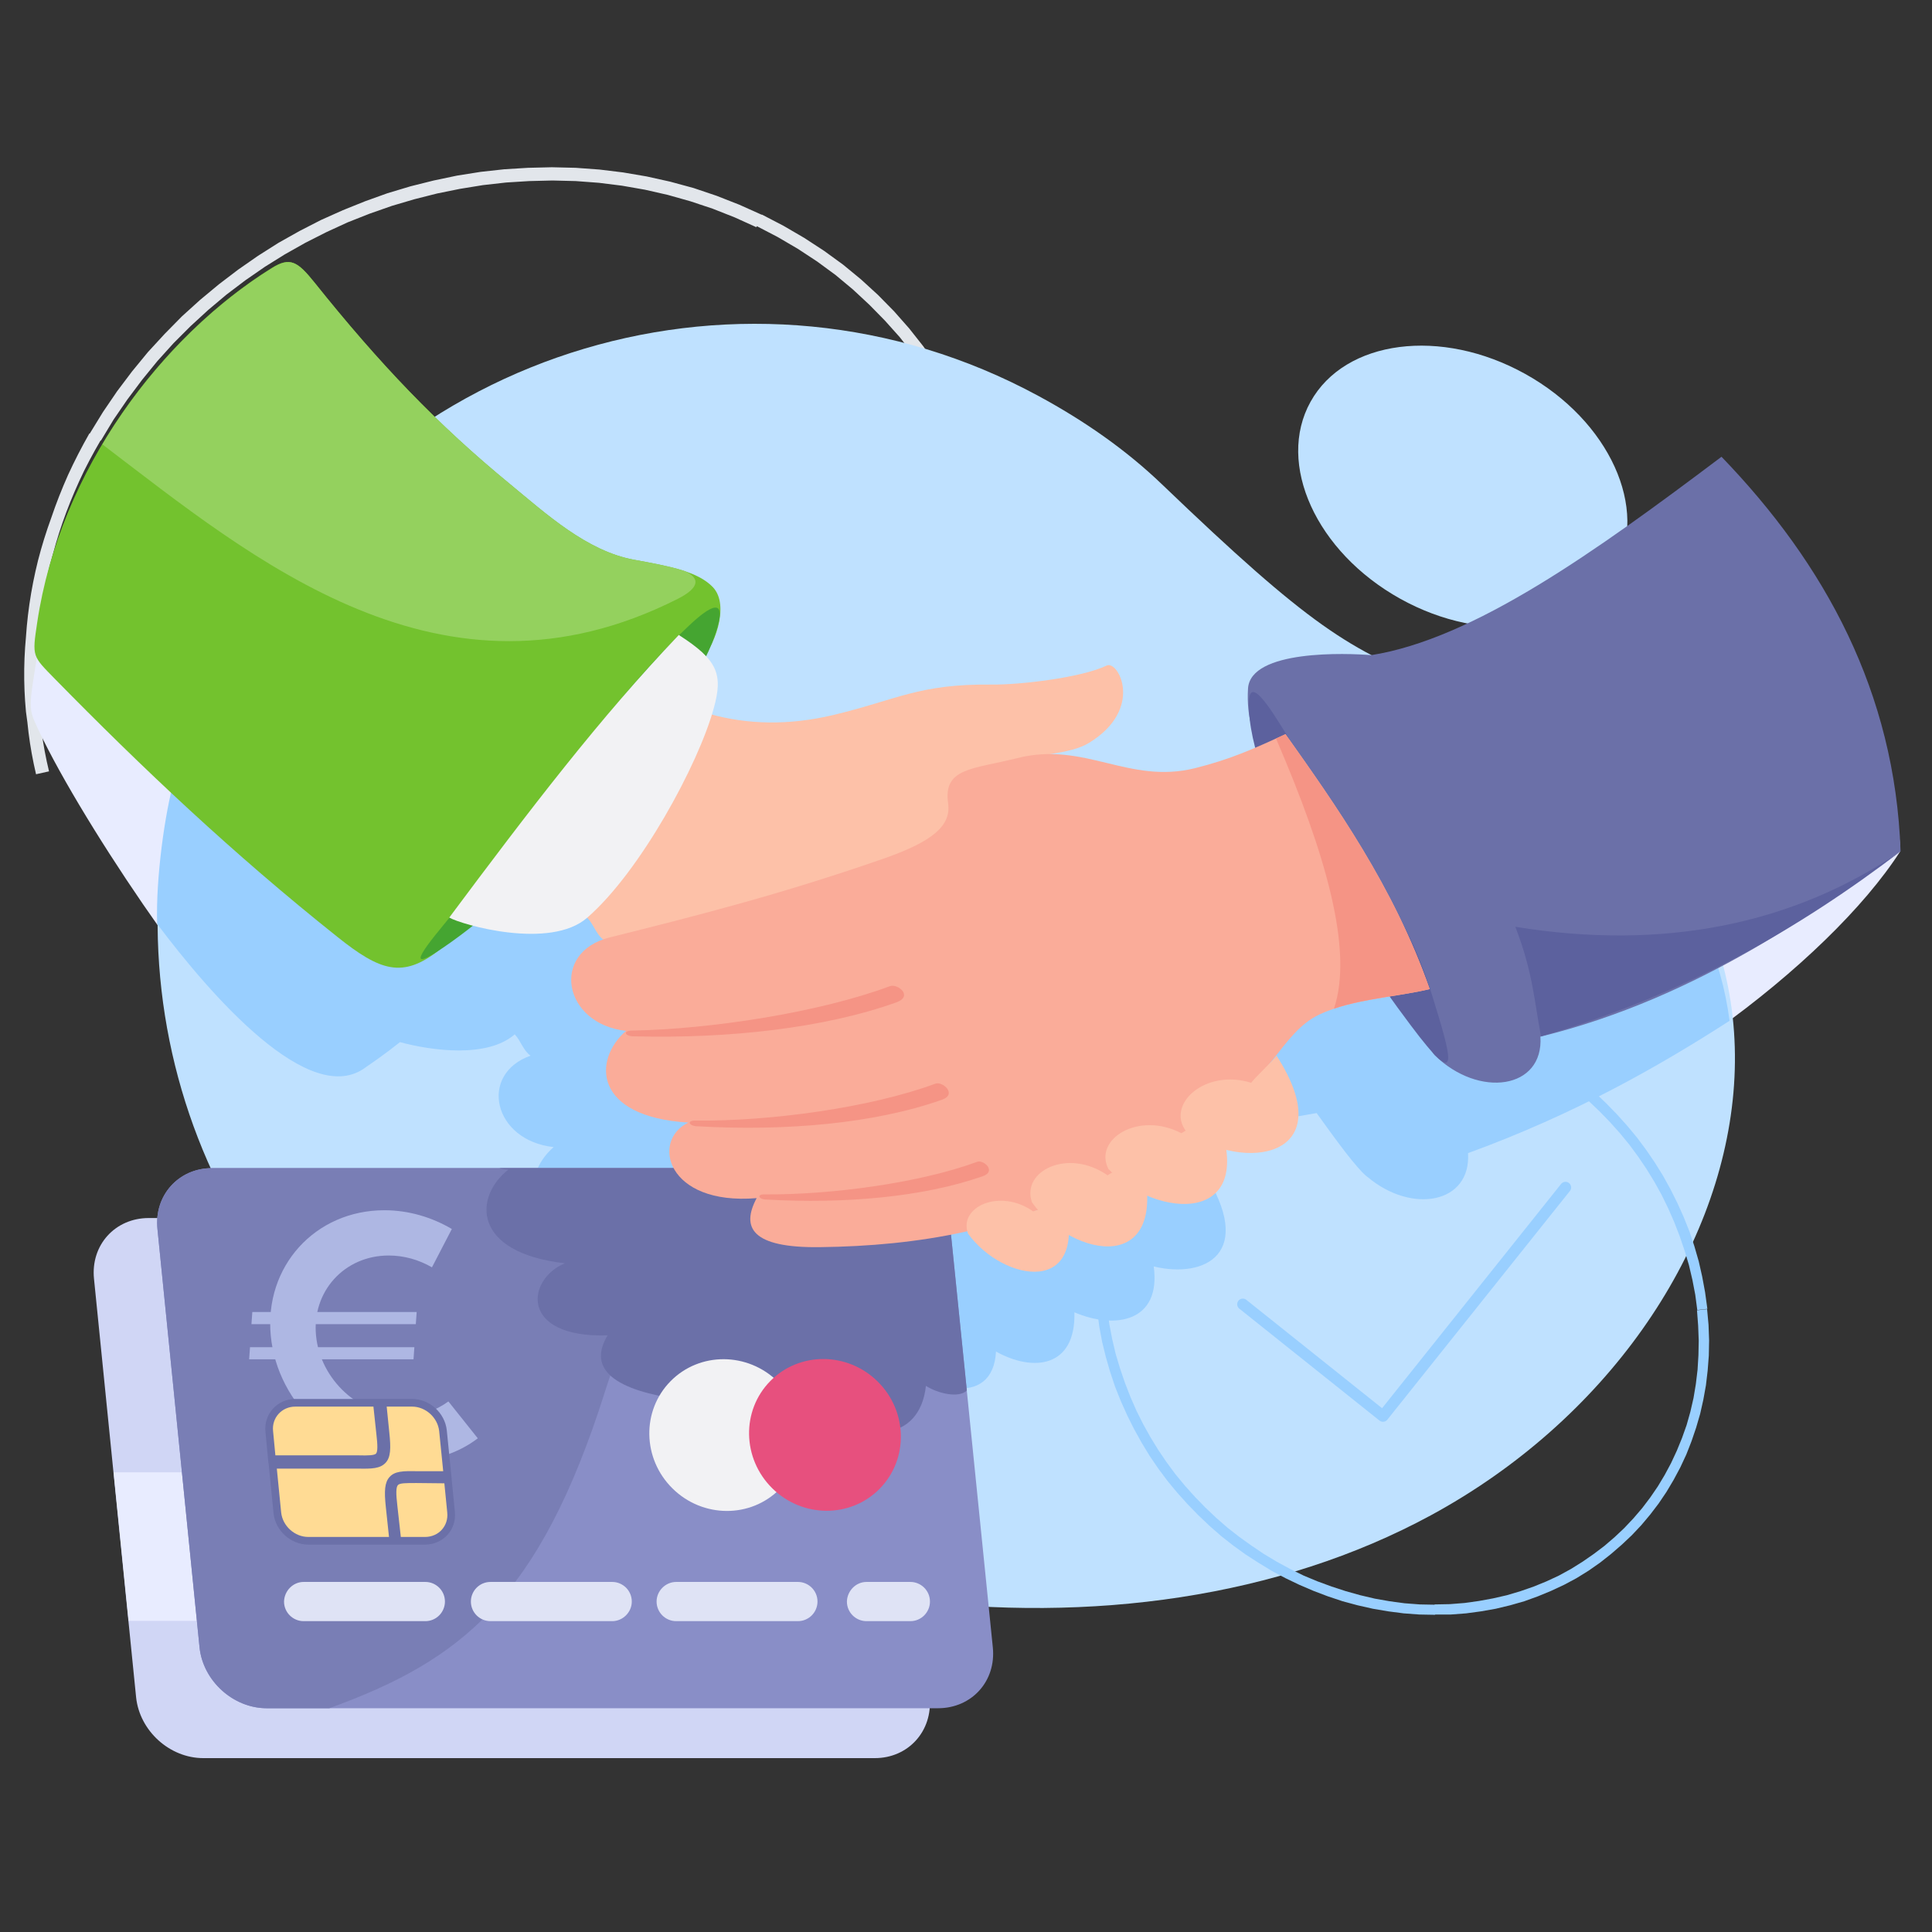
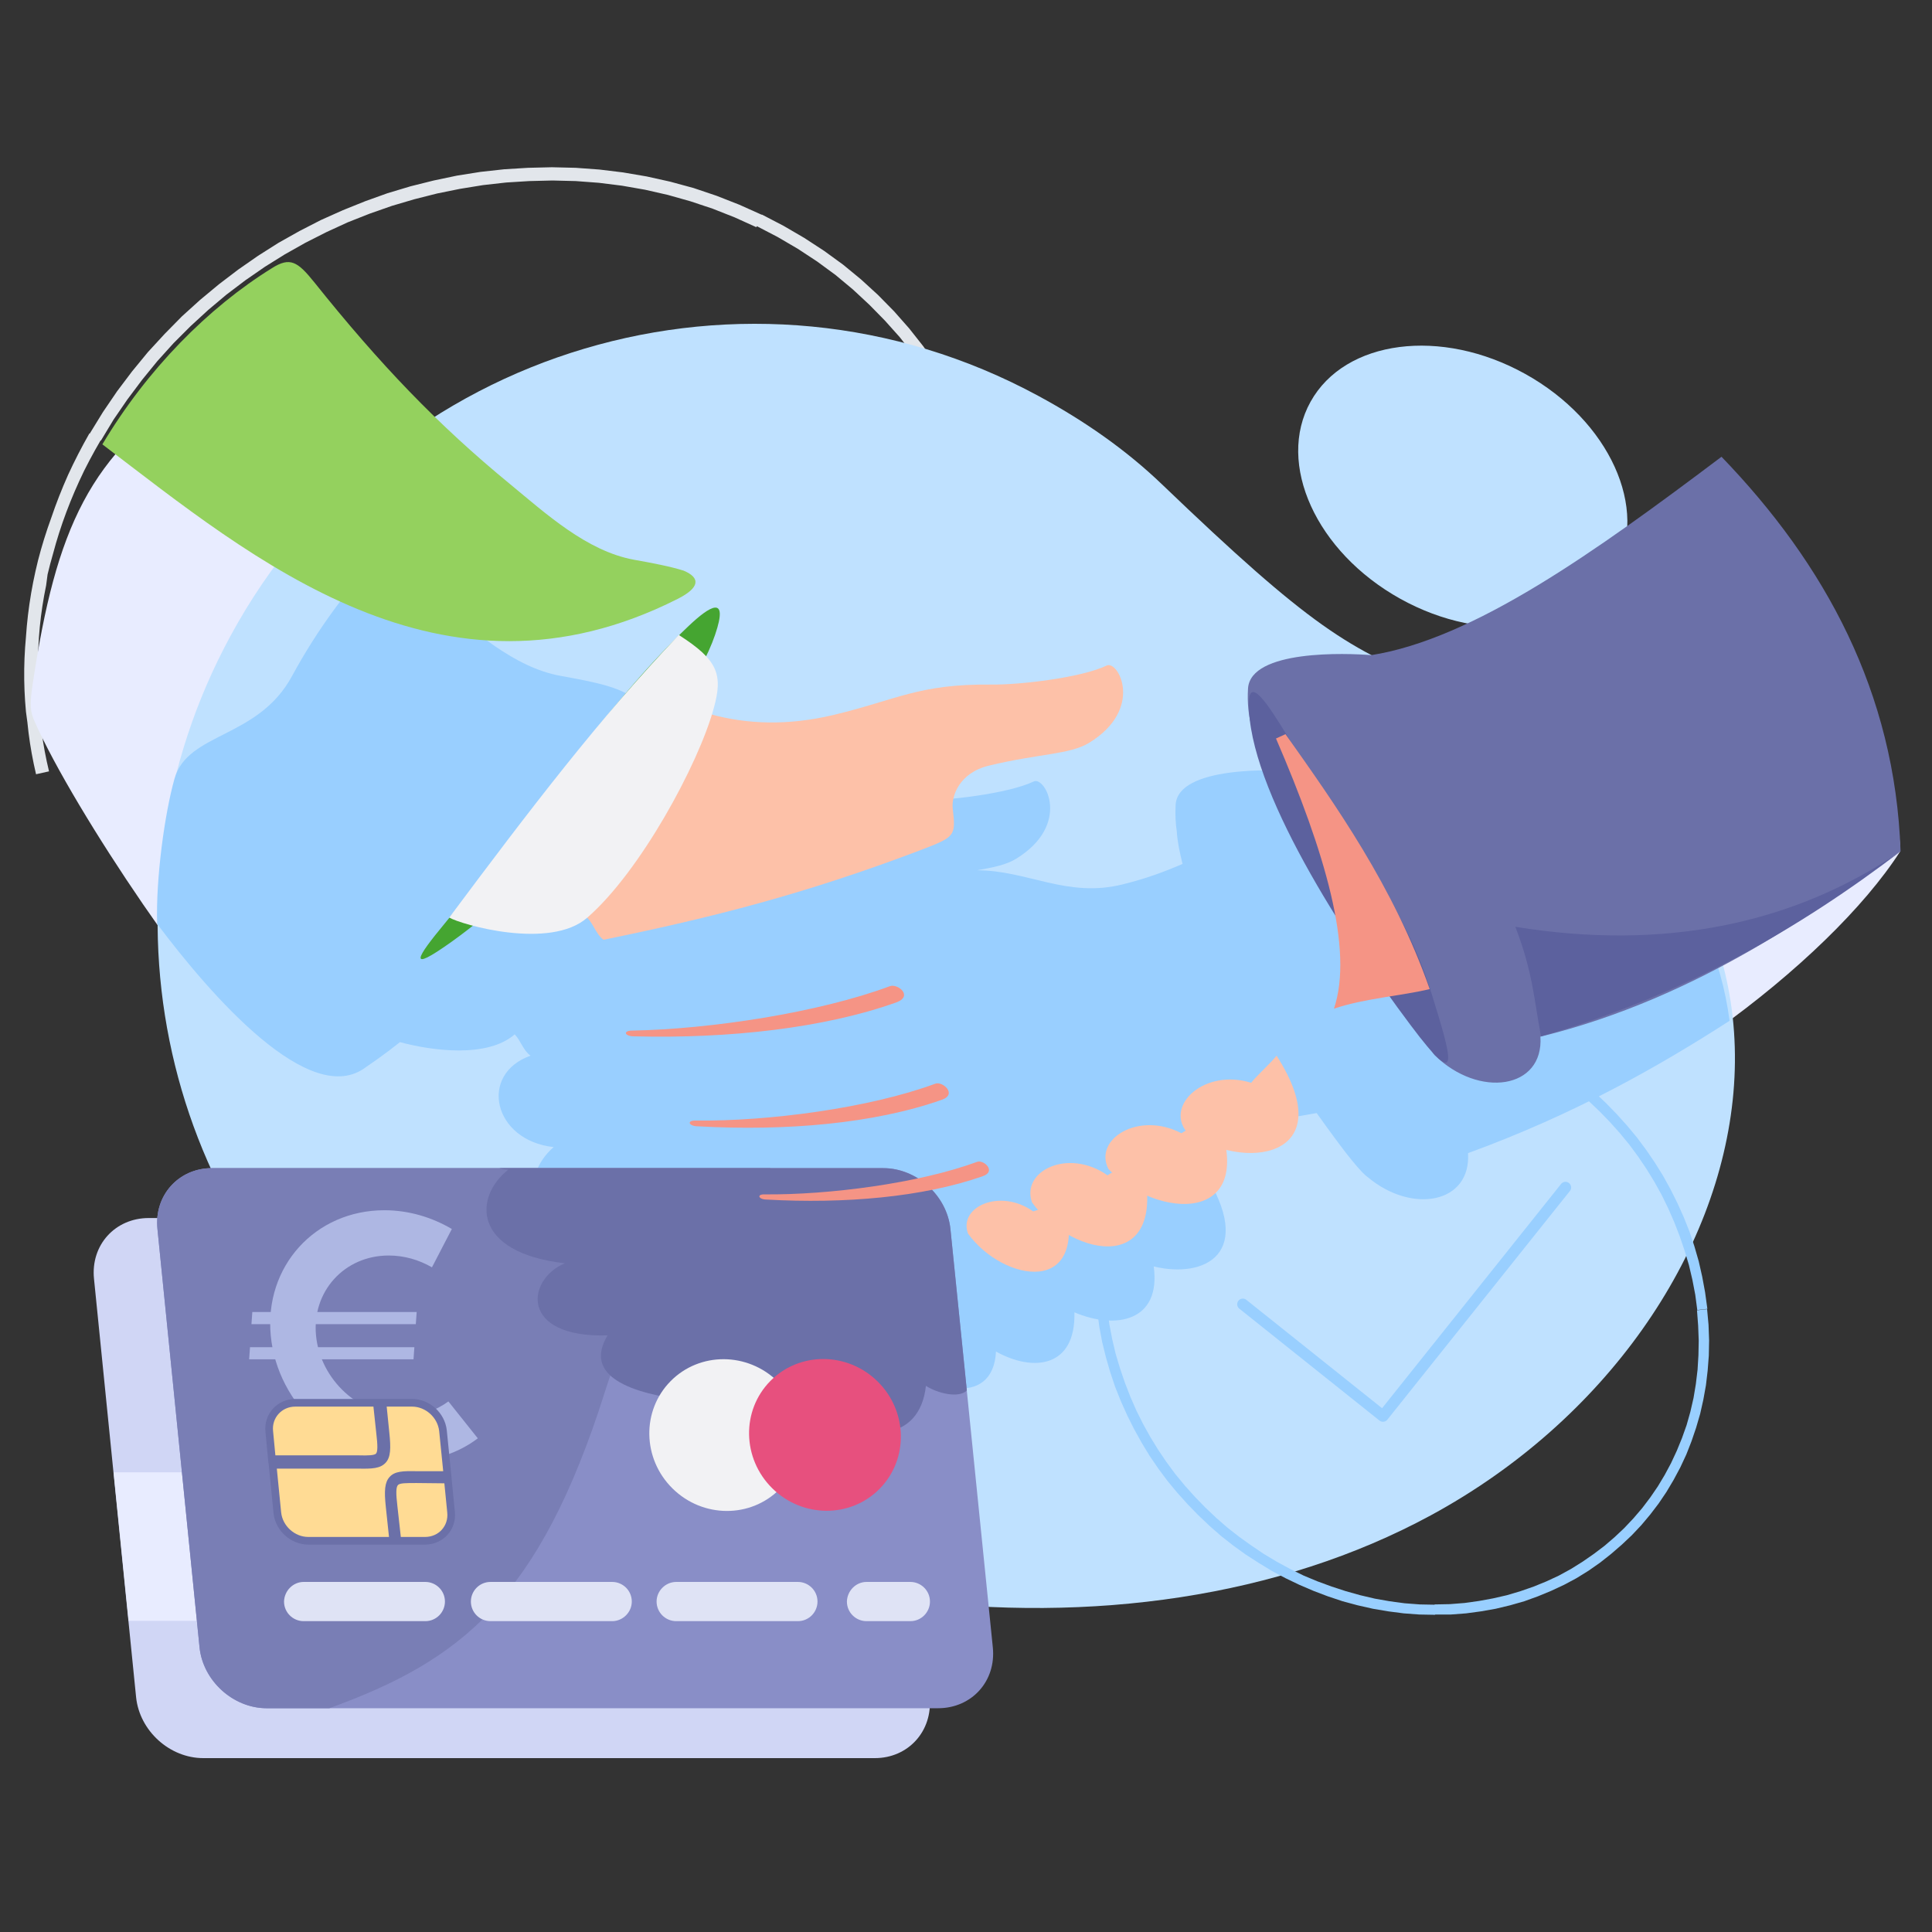
<svg xmlns="http://www.w3.org/2000/svg" version="1.1" id="Layer_1" x="0px" y="0px" viewBox="0 0 670 670" style="enable-background:new 0 0 670 670;" xml:space="preserve">
  <rect x="0" y="0" width="670" height="670" fill="#333333" stroke="none" />
  <style type="text/css">
	.st0{fill:none;}
	.st1{fill:#E2E6EB;}
	.st2{fill-rule:evenodd;clip-rule:evenodd;fill:#E8ECFF;}
	.st3{fill-rule:evenodd;clip-rule:evenodd;fill:#BFE1FF;}
	.st4{fill-rule:evenodd;clip-rule:evenodd;fill:#99CFFF;}
	.st5{fill-rule:evenodd;clip-rule:evenodd;fill:#D0D6F5;}
	.st6{fill:#99CFFF;}
	.st7{fill:none;stroke:#99CFFF;stroke-width:3.91;stroke-linecap:round;stroke-linejoin:round;stroke-miterlimit:22.926;}
	.st8{fill-rule:evenodd;clip-rule:evenodd;fill:#81C744;}
	.st9{fill-rule:evenodd;clip-rule:evenodd;fill:#898EC7;}
	.st10{fill-rule:evenodd;clip-rule:evenodd;fill:#797EB5;}
	.st11{fill-rule:evenodd;clip-rule:evenodd;fill:#DFE3F5;}
	.st12{fill-rule:evenodd;clip-rule:evenodd;fill:#AEB7E3;}
	.st13{fill:none;stroke:#6B70A8;stroke-width:5.31;stroke-miterlimit:22.926;}
	.st14{fill-rule:evenodd;clip-rule:evenodd;fill:#FFDB94;}
	.st15{fill-rule:evenodd;clip-rule:evenodd;fill:#6B70A8;}
	.st16{fill-rule:evenodd;clip-rule:evenodd;fill:#F2F2F4;}
	.st17{fill-rule:evenodd;clip-rule:evenodd;fill:#E7507E;}
	.st18{fill-rule:evenodd;clip-rule:evenodd;fill:#73C22E;}
	.st19{fill-rule:evenodd;clip-rule:evenodd;fill:#C7406D;}
	.st20{fill-rule:evenodd;clip-rule:evenodd;fill:#FDC1A8;}
	.st21{fill-rule:evenodd;clip-rule:evenodd;fill:#5C619E;}
	.st22{fill-rule:evenodd;clip-rule:evenodd;fill:#FAAC99;}
	.st23{fill-rule:evenodd;clip-rule:evenodd;fill:#F59485;}
	.st24{fill:#F59485;}
	.st25{fill-rule:evenodd;clip-rule:evenodd;fill:#94D15E;}
	.st26{fill-rule:evenodd;clip-rule:evenodd;fill:#45A531;}
</style>
  <g id="Слой_x0020_1">
    <rect class="st0" width="670" height="670" />
    <g id="_1837457187792">
      <g>
        <path class="st1" d="M264.2,74.4L264.2,74.4l7.5,3.9l7.2,4.2l6.9,4.5l6.6,4.8l6.2,5.1l5.9,5.4l5.6,5.7l5.2,5.9l4.9,6.2l4.5,6.4     l4.2,6.6l3.8,6.8l3.5,7l3.1,7.1l2.7,7.3l2.3,7.4l2,7.5l1.6,7.6l1.2,7.7l0.8,7.8l0.4,7.9l0,7.9l-0.4,8l-0.8,8l-1.2,8l-1.6,8l-2,8     l-2.5,8l-2.9,7.9l-3.3,7.9l-3.7,7.8l-4.2,7.7l-3.9-2.4l4.1-7.5l3.6-7.6l3.2-7.6l2.8-7.7l2.4-7.7l2-7.8l1.6-7.8l1.2-7.8l0.8-7.8     l0.4-7.7l0-7.7l-0.4-7.6l-0.8-7.6l-1.2-7.5l-1.5-7.4l-1.9-7.3l-2.3-7.2l-2.6-7l-3-6.9l-3.4-6.7l-3.7-6.6l-4-6.4l-4.4-6.2l-4.7-6     l-5.1-5.7l-5.4-5.5l-5.7-5.3l-6-5l-6.4-4.7l-6.7-4.4l-7-4.1l-7.3-3.8l0,0L264.2,74.4L264.2,74.4z M31.1,150.4L31.1,150.4l4.6-7.5     l4.9-7.2l5.2-6.9l5.5-6.7l5.8-6.3l6-6.1l6.3-5.7l6.5-5.4l6.7-5.1l6.9-4.8l7.1-4.5l7.3-4.1l7.4-3.8l7.6-3.4l7.7-3.1l7.8-2.8l8-2.4     l8-2l8.1-1.7l8.2-1.3l8.2-0.9l8.2-0.5l8.3-0.2l8.3,0.2l8.2,0.6l8.2,1l8.2,1.4l8.1,1.8l8.1,2.2l8,2.7l7.9,3.1l7.8,3.5l-1.9,4.3     l-7.5-3.4l-7.6-3l-7.8-2.6l-7.8-2.2l-7.9-1.8l-8-1.4l-8-1l-8-0.6l-8.1-0.2l-8.1,0.2l-8,0.5l-8,0.9l-8,1.3l-7.9,1.6l-7.9,2     l-7.8,2.3l-7.7,2.7l-7.6,3l-7.4,3.4l-7.3,3.7l-7.1,4l-6.9,4.3l-6.8,4.7l-6.6,5l-6.3,5.3l-6.1,5.6l-5.9,5.9l-5.6,6.2l-5.3,6.5     l-5.1,6.8l-4.8,7l-4.4,7.3l0,0L31.1,150.4L31.1,150.4z M12.5,268.5l-0.8-3.6l-0.7-3.6l-0.6-3.6l-0.5-3.6l-0.4-3.6L9,246.8     l-0.3-3.7l-0.2-3.7l-0.1-3.7l0-3.7l0.1-3.7l0.2-3.7l0.3-3.7l0.3-3.8l0.4-3.8l0.5-3.8l0.6-3.8l0.7-3.8l0.8-3.8l0.9-3.8l1-3.7     l1.1-3.7l1.2-3.7l1.3-3.7l1.3-3.7l1.4-3.7l1.5-3.7l1.6-3.7l1.7-3.6l1.8-3.6l1.9-3.6l2-3.6l3.9,2.4l-2,3.5l-1.9,3.5l-1.8,3.5     l-1.7,3.6l-1.6,3.6l-1.5,3.6l-1.4,3.6l-1.3,3.6l-1.2,3.6l-1.1,3.6l-1,3.6l-1,3.6l-0.9,3.6L16,203l-0.7,3.6l-0.6,3.6l-0.5,3.6     l-0.4,3.6l-0.3,3.6l-0.2,3.6l-0.2,3.6L13,232l0,3.6l0.1,3.6l0.2,3.6l0.3,3.6l0.4,3.6l0.4,3.5l0.5,3.5l0.6,3.5l0.7,3.5l0.8,3.5     L12.5,268.5L12.5,268.5z" />
      </g>
      <path class="st2" d="M450.3,267.6c-8.3-0.7-41.9-2-42.7,11.6c-0.2,3.5,0,6.6,0.4,9.2c0.3,3.5,1,7.3,2,11.3    c-6.4,2.8-12.6,5-20.8,7.1c-19.2,4.8-32.9-4.9-50.5-4.9c5.8-1,10.2-1.9,13.6-4c19.2-11.8,10.1-28.7,6.1-26.8    c-9,4.3-30.4,6.7-39.7,6.6c-25.6-0.3-33,5.3-55.3,10.6c-14.9,3.5-28.8,3.3-41.8-0.1c0.2-0.7,0.4-1.4,0.6-2    c2.2-8.2,2.1-13.1-2.7-18.2c0.6-1.2,1.1-2.4,1.6-3.6c3.3-6.5,5.2-15.7,0.7-20.4c-5.2-5.4-14.9-7.2-27.4-9.5    c-16.3-2.9-30.3-15.9-42.9-26.2c-25.1-20.6-45.2-41.6-67.9-70c-5.8-7.2-8.4-8.9-14.7-4.9c-38,23.6-49.5,50.3-57.5,103.4    c-1.2,7.8-0.9,10,0.6,13.4c13.7,31.1,60,99.5,79.6,115.2c14.9,11.8,22.5,14.5,35.2,4.7c1.2-0.8,2.7-1.8,4.3-3    c2.4-1.7,4.9-3.6,7.4-5.6c11.1,2.9,30.3,5.5,39.8-2.7l0,0c2.1,2.1,3,5.7,5.5,7.4l0,0c-18.1,6.4-13,29.4,8,31.7    c-11.6,10.1-11.3,29.8,21.6,31.8c-13,6.2-7.6,28.8,23.7,26.2c-5.5,10.3-1.6,17.3,21.9,17c17.3-0.2,34.4-1.8,50.9-5.5    c0.1,0.3,0.2,0.6,0.3,1c10.3,14.2,33.9,20.5,35,0.4c12.9,7.2,27.6,5.6,27.2-13.6c14.3,6.1,30,3.2,27.5-15.9    c17.8,4.4,35.4-4.6,17.4-32.7c-0.2,0.2-0.4,0.5-0.6,0.7c5.1-6.4,9.2-12,15.7-15.1c6.8-3.2,15.7-4.8,24-6.1    c2.5,3.5,4.9,6.8,7.2,9.9c3.7,5,6.5,8.4,8.5,10.5l0,0c0.8,0.8,1.5,1.4,2,1.8c15.3,12.9,35.9,9.2,34.8-8.3    c55.5-13.6,125.2-65.9,150.1-104.8c-1.9-55.1-51.3-59.1-87.3-96.3C528,231.9,485.8,262.1,450.3,267.6L450.3,267.6z M334.8,460.1    L334.8,460.1l-1.5,0.5C333.8,460.4,334.3,460.2,334.8,460.1z" />
      <g id="_1837460101024">
        <path class="st3" d="M360.1,137.3c15.9,8.6,30.4,18.7,42.9,30.7c51.2,49.1,65,57.6,96,69.4c155,59,118.3,222.4-2.8,288.1     c-105.1,57-261.3,36-364.8-45.7c-76.7-60.5-99.8-170.2-51.5-259.2C134.2,120.2,259.7,82.9,360.1,137.3L360.1,137.3z" />
        <ellipse transform="matrix(0.486 -0.874 0.874 0.486 113.29 530.06)" class="st3" cx="507.3" cy="168.7" rx="44.6" ry="60.4" />
      </g>
      <g id="_1837460095616">
        <path class="st4" d="M498.7,248.9c1.5,0.6,2.9,1.1,4.5,1.7c61.5,23.4,90.8,59.4,96.6,103.4c-24.5,15.8-53.7,32.4-90.7,45.9     c1.1,17.5-19.5,21.2-34.8,8.3c-0.6-0.4-1.2-1-2-1.8l0,0c-2-2.1-4.8-5.5-8.5-10.5c-2.3-3.1-4.7-6.4-7.2-9.9     c-8.3,1.4-17.2,2.9-24,6.1c-6.5,3.1-10.7,8.6-15.7,15.1c0.2-0.3,0.4-0.5,0.6-0.7c18,28.1,0.5,37-17.4,32.7     c2.6,19.1-13.2,22-27.5,15.9c0.5,19.2-14.3,20.8-27.2,13.6c-1,20.1-24.7,13.8-35-0.4c-0.1-0.3-0.2-0.6-0.3-1     c-16.5,3.7-33.6,5.3-50.9,5.5c-23.6,0.3-27.5-6.7-21.9-17c-31.2,2.6-36.7-19.9-23.7-26.2c-32.9-2-33.2-21.7-21.6-31.8     c-21-2.3-26.1-25.3-8-31.7l0,0c-2.5-1.7-3.4-5.2-5.5-7.4l0,0c-9.5,8.3-28.7,5.7-39.8,2.7c-2.5,2-5,3.9-7.4,5.6     c-1.7,1.2-3.1,2.2-4.3,3c-19.4,15-54.1-25.1-72.5-49.6c-0.5-15.7,2.6-38.2,6-50.3c4.6-16.3,29-13.8,40.8-35.7     c8.7-16,19.2-30.3,31.2-42.8c6.1,5.7,12.4,11.2,19.1,16.6c12.5,10.3,26.6,23.3,42.9,26.2c12.6,2.3,22.2,4.1,27.4,9.5     c4.5,4.7,2.6,13.9-0.7,20.4c-0.5,1.2-1,2.4-1.6,3.6c4.8,5.1,5,10,2.7,18.2c-0.2,0.6-0.4,1.3-0.6,2c13,3.5,26.8,3.7,41.8,0.1     c22.3-5.3,29.7-10.9,55.3-10.6c9.3,0.1,30.7-2.3,39.7-6.6c4-1.9,13.1,15-6.1,26.8c-3.4,2.1-7.8,3-13.6,4     c17.5,0,31.3,9.7,50.5,4.9c8.1-2,14.3-4.3,20.8-7.1c-1-4-1.8-7.8-2-11.3c-0.4-2.6-0.6-5.7-0.4-9.2c0.8-13.5,34.4-12.3,42.7-11.6     C465.4,265.3,481.6,258.5,498.7,248.9L498.7,248.9z M334.8,460.1L334.8,460.1l-1.5,0.5C333.8,460.4,334.3,460.2,334.8,460.1z" />
        <path class="st3" d="M551.4,224.3c7.5-5.1,12.1-12.3,13.8-20.3c-13.1,9.8-26,19.2-38.6,27.7C535.8,231.4,544.4,229,551.4,224.3     L551.4,224.3z" />
      </g>
      <path class="st5" d="M303.4,609.7H70.5c-11.7,0-22.1-9.5-23.3-21.1L32.6,443.5c-1.2-11.7,7.3-21.1,19-21.1h232.8    c11.7,0,22.1,9.5,23.3,21.1l14.7,145.1C323.5,600.3,315,609.7,303.4,609.7z" />
      <path class="st4" d="M319.4,581c-66.3-9.2-132.1-35.6-184.8-77.2c-31.3-24.6-53.9-57.2-66.9-93.2h213.7c11.6,0,22.1,9.5,23.3,21.1    l14.7,145.1C319.6,578.3,319.6,579.7,319.4,581z" />
      <polygon class="st2" points="44.6,562.1 39.4,510.6 233.7,510.6 233.7,562.1   " />
      <g id="_1837460079424">
        <g>
          <path class="st6" d="M592.1,453.9l-3.5,0.4l0,0l-0.7-5.3l-1-5.2l-1.2-5.1l-1.5-5l-1.7-5l-1.9-4.9l-2.1-4.8l-2.3-4.7l-2.5-4.5      l-2.7-4.4l-2.9-4.3l-3.1-4.2l-3.3-4l-3.5-3.9l-3.6-3.7l-3.8-3.6l-3.9-3.4l-4.1-3.2l-4.2-3l-4.3-2.9l-4.5-2.7l-4.6-2.5l-4.7-2.3      l-4.8-2.1l-4.9-1.8l-4.9-1.6l-5-1.4l-5.1-1.1l-5.1-0.9l-5.2-0.7l-5.2-0.4l-5.3-0.1l0-3.5l5.5,0.1l5.4,0.4l5.4,0.7l5.3,0.9      l5.2,1.2l5.2,1.4l5.1,1.7l5,1.9l4.9,2.1l4.8,2.3l4.7,2.5l4.6,2.8l4.5,2.9l4.3,3.1l4.2,3.3l4,3.5l3.9,3.7l3.7,3.8l3.6,4l3.4,4.1      l3.2,4.3l3,4.4l2.8,4.5l2.6,4.7l2.4,4.8l2.2,4.9l2,5l1.7,5.1l1.5,5.2l1.2,5.3l1,5.4L592.1,453.9L592.1,453.9z M497.5,559.9      l0-3.5l0,0l5.3-0.1l5.1-0.4l5-0.7l4.9-0.9l4.8-1.1l4.7-1.4l4.6-1.6l4.4-1.8l4.3-2l4.2-2.3l4-2.5l3.9-2.7l3.7-2.8l3.5-3l3.4-3.2      l3.2-3.4l3-3.5l2.8-3.7l2.6-3.8l2.4-4l2.2-4.1l2-4.3l1.8-4.4l1.6-4.5l1.3-4.6l1.1-4.8l0.8-4.8l0.6-5l0.3-5l0.1-5.1l-0.2-5.2      l-0.4-5.3l3.5-0.4l0.5,5.4l0.2,5.4l-0.1,5.3l-0.4,5.2l-0.6,5.1l-0.9,5l-1.1,4.9l-1.4,4.8l-1.6,4.7l-1.8,4.6l-2.1,4.5l-2.3,4.3      l-2.5,4.2l-2.7,4l-2.9,3.8l-3.1,3.7l-3.3,3.5l-3.5,3.3l-3.7,3.2l-3.8,3l-4,2.8l-4.2,2.6l-4.3,2.3l-4.5,2.1l-4.6,1.9l-4.7,1.7      l-4.9,1.4l-5,1.2l-5.1,0.9l-5.2,0.7l-5.3,0.4L497.5,559.9L497.5,559.9L497.5,559.9z M380.5,454.3l3.5-0.4l0,0l0.7,5.3l1,5.2      l1.2,5.1l1.5,5l1.7,5l1.9,4.9l2.1,4.8l2.3,4.6l2.5,4.5l2.7,4.4l2.9,4.3l3.1,4.2l3.3,4l3.5,3.9l3.6,3.7l3.8,3.6l3.9,3.4l4.1,3.2      l4.2,3l4.3,2.9l4.5,2.7l4.6,2.5l4.7,2.3l4.8,2l4.9,1.8l4.9,1.6l5,1.4l5.1,1.2l5.1,0.9l5.2,0.7l5.3,0.4l5.3,0.1l0,3.5l-5.5-0.1      l-5.4-0.4l-5.4-0.7l-5.3-0.9l-5.3-1.2l-5.2-1.4l-5.1-1.7l-5-1.9l-4.9-2.1l-4.8-2.3l-4.7-2.5l-4.6-2.8l-4.5-2.9l-4.3-3.1      l-4.2-3.3l-4-3.5l-3.9-3.7l-3.7-3.8l-3.6-4l-3.4-4.1l-3.2-4.3l-3-4.4l-2.8-4.6l-2.6-4.7l-2.4-4.8l-2.2-4.9l-2-5l-1.7-5.1      l-1.5-5.2l-1.3-5.3l-1-5.4L380.5,454.3L380.5,454.3L380.5,454.3z M475,348.2l0,3.5l0,0l-5.3,0.1l-5.1,0.4l-5,0.6l-4.9,0.9      l-4.8,1.1l-4.7,1.4l-4.6,1.6l-4.4,1.8l-4.3,2l-4.1,2.3l-4,2.5l-3.9,2.6l-3.7,2.9l-3.5,3l-3.4,3.2l-3.2,3.4l-3,3.5l-2.8,3.7      l-2.6,3.9l-2.4,4l-2.2,4.1l-2,4.3l-1.8,4.4l-1.6,4.5l-1.3,4.6l-1.1,4.7l-0.9,4.9l-0.6,4.9l-0.4,5l-0.1,5.1l0.2,5.2l0.4,5.3      l-3.5,0.4l-0.5-5.5l-0.2-5.4l0.1-5.3l0.4-5.2l0.6-5.1l0.9-5l1.1-4.9l1.4-4.8l1.6-4.7l1.9-4.6l2.1-4.4l2.3-4.3l2.5-4.2l2.7-4      l2.9-3.9l3.1-3.7l3.3-3.5l3.5-3.3l3.7-3.1l3.8-3l4-2.8l4.2-2.5l4.3-2.4l4.5-2.1l4.6-1.9l4.8-1.7l4.9-1.4l5-1.2l5.1-0.9l5.2-0.7      l5.3-0.4L475,348.2L475,348.2L475,348.2z" />
        </g>
        <polyline class="st7" points="431,452.3 479.6,491.1 542.9,411.8    " />
      </g>
      <g>
        <path class="st8" d="M127,413.6c8.4,0,16.4,2.4,23.4,6.5l-6.9,13.3c-4.5-2.6-9.6-4.1-15-4.1c-15.4,0-26.7,12.5-25.2,27.8     c1.4,15.4,15.1,27.9,30.4,27.9c5.9,0,11.3-1.9,15.5-5.1l13.6,7.2l-3.4,5.6c-6.6,5-14.9,7.9-24.2,7.9c-24,0-45.3-19.5-47.6-43.5     C85.3,433.1,103,413.6,127,413.6z" />
        <g id="_1837460147904">
          <polygon class="st8" points="81.2,448.9 84.5,443.8 140.4,444.5 141.3,447.5 137.9,453.1 80.9,453.1     " />
          <polygon class="st8" points="80.4,461.1 83.8,455.5 139.6,457.6 140.5,459.7 137.1,465.3 80.1,465.3     " />
        </g>
      </g>
      <g>
        <path class="st9" d="M73.5,405.1h232.8c11.7,0,22.1,9.5,23.3,21.1l14.7,145.1c1.2,11.7-7.3,21.1-19,21.1H92.5     c-11.7,0-22.1-9.5-23.3-21.1L54.6,426.2C53.4,414.6,61.9,405.1,73.5,405.1z" />
        <path class="st10" d="M73.5,405.1h193.7c-29.2,16.1-46.7,43.6-57.4,77.5c-22.8,72.1-50.1,93.3-95.6,109.8H92.5     c-11.6,0-22.1-9.5-23.3-21.1L54.6,426.2C53.4,414.6,61.9,405.1,73.5,405.1z" />
        <g id="_1837460144320">
          <path class="st11" d="M300.5,548.6h15.2c3.7,0,6.8,3,6.8,6.8l0,0c0,3.7-3,6.8-6.8,6.8h-15.2c-3.7,0-6.8-3-6.8-6.8l0,0      C293.8,551.7,296.8,548.6,300.5,548.6z" />
          <path class="st11" d="M105.3,548.6h42.2c3.7,0,6.8,3,6.8,6.8l0,0c0,3.7-3,6.8-6.8,6.8h-42.2c-3.7,0-6.8-3-6.8-6.8l0,0      C98.6,551.7,101.6,548.6,105.3,548.6z" />
          <path class="st11" d="M170.1,548.6h42.2c3.7,0,6.8,3,6.8,6.8l0,0c0,3.7-3.1,6.8-6.8,6.8h-42.2c-3.7,0-6.8-3-6.8-6.8l0,0      C163.3,551.7,166.3,548.6,170.1,548.6z" />
          <path class="st11" d="M234.5,548.6h42.2c3.7,0,6.8,3,6.8,6.8l0,0c0,3.7-3,6.8-6.8,6.8h-42.2c-3.7,0-6.8-3-6.8-6.8l0,0      C227.7,551.7,230.8,548.6,234.5,548.6z" />
        </g>
        <g id="_1837460139008">
          <path class="st12" d="M133.3,419.7c8.4,0,16.4,2.4,23.4,6.5l-6.9,13.3c-4.5-2.6-9.6-4.1-15-4.1c-15.4,0-26.7,12.5-25.2,27.8      S124.6,491,140,491c6,0,11.3-1.9,15.5-5l10.2,12.8c-6.6,5-14.9,7.9-24.2,7.9c-24,0-45.3-19.5-47.6-43.5S109.3,419.7,133.3,419.7      L133.3,419.7z" />
          <g>
            <polygon class="st12" points="87.5,455 144.5,455 144.2,459.2 87.2,459.2      " />
            <polygon class="st12" points="86.7,467.2 143.7,467.2 143.4,471.4 86.4,471.4      " />
          </g>
        </g>
        <g>
          <path class="st13" d="M102.4,487.8h27.1l1,9.3c0.5,4.2,0.5,6.3-0.1,7c-0.6,0.6-2.6,0.7-6.2,0.6l-28.7,0l-0.8-8.4      C94.2,491.7,97.7,487.8,102.4,487.8L102.4,487.8z M134.1,487.8h8.8c4.7,0,8.9,3.8,9.4,8.5l1.4,13.9l-9.2,0c-4.8-0.1-7.6,0-9.4,2      c-1.7,1.9-1.9,4.8-1.3,10.4l1.1,10.4h-28c-4.7,0-8.9-3.8-9.4-8.5L96,509.3l28.1,0c4.9,0.1,7.7,0,9.6-2c1.8-1.9,1.9-5,1.3-10.6      L134.1,487.8L134.1,487.8z M154.1,514.4l1,10.1c0.5,4.7-3,8.5-7.7,8.5H139l-1.2-10.8c-0.5-4.3-0.5-6.4,0.2-7.2      c0.7-0.7,2.7-0.7,6.4-0.7L154.1,514.4L154.1,514.4z" />
          <path id="_x31_" class="st14" d="M102.4,487.8h27.1l1,9.3c0.5,4.2,0.5,6.3-0.1,7c-0.6,0.6-2.6,0.7-6.2,0.6l-28.7,0l-0.8-8.4      C94.2,491.7,97.7,487.8,102.4,487.8L102.4,487.8z M134.1,487.8h8.8c4.7,0,8.9,3.8,9.4,8.5l1.4,13.9l-9.2,0c-4.8-0.1-7.6,0-9.4,2      c-1.7,1.9-1.9,4.8-1.3,10.4l1.1,10.4h-28c-4.7,0-8.9-3.8-9.4-8.5L96,509.3l28.1,0c4.9,0.1,7.7,0,9.6-2c1.8-1.9,1.9-5,1.3-10.6      L134.1,487.8L134.1,487.8z M154.1,514.4l1,10.1c0.5,4.7-3,8.5-7.7,8.5H139l-1.2-10.8c-0.5-4.3-0.5-6.4,0.2-7.2      c0.7-0.7,2.7-0.7,6.4-0.7L154.1,514.4L154.1,514.4z" />
        </g>
        <path class="st15" d="M173.2,405.1h133.1c11.6,0,22.1,9.5,23.3,21.1l5.7,56c-2.8,2.8-10.2,1-14.2-1.6     c-2.1,19.8-22.5,20.2-31.9,5.7c-0.1-0.3-0.2-0.6-0.2-1c-12.9,2.2-95.3,6-78.3-22.2c-30.9,0.9-28-19.6-14.8-25     c-32.3-3.7-31.6-23.1-19.6-32.5C175.2,405.6,174.2,405.4,173.2,405.1L173.2,405.1z" />
        <g>
          <ellipse transform="matrix(0.703 -0.712 0.712 0.703 -279.388 326.712)" class="st16" cx="251.2" cy="497.6" rx="26" ry="26.6" />
          <ellipse transform="matrix(0.703 -0.712 0.712 0.703 -269.118 351.289)" class="st17" cx="285.8" cy="497.6" rx="26" ry="26.6" />
        </g>
      </g>
      <g>
-         <path class="st18" d="M109,97.9c22.7,28.4,42.8,49.4,67.9,70c12.5,10.3,26.6,23.2,42.9,26.2c12.6,2.3,22.2,4.1,27.4,9.5     c6.2,6.5,0.2,21.4-4.7,26.2c-33,32.4-55.2,53.6-83.4,91.2c-3.3,4.4-3.9,6.2-6.8,8.5c-12.7,9.9-20.4,7.3-35.3-4.6     c-36.3-28.9-67.8-58.7-97.9-89.4c-7.9-8.1-8-7.6-6.2-19.6c7.9-53.1,43.4-99.4,81.4-123C100.6,89,103.2,90.7,109,97.9z" />
        <path class="st19" d="M163.1,312.3c22.7-31.8,47.2-62.4,74.6-91c2.1,0.9,3,1.2,4.8,2.4c-29.7,28.6-56.3,65.6-67,96.2L163.1,312.3     L163.1,312.3z" />
        <path class="st20" d="M202.7,317.5c15.1-24.3,28.3-45.6,43.4-69.9c13.2,3.7,27.4,4,42.7,0.4c22.3-5.3,29.7-10.9,55.3-10.6     c9.3,0.1,30.7-2.3,39.7-6.6c4-1.9,13.1,15-6.1,26.8c-6.7,4.1-17.3,3.7-34.7,7.9c-10.5,2.5-13.1,10.8-12.6,14.9     c1.1,9.6,0.9,9.8-11.4,14.5c-39.8,15.1-72,23.3-109.7,31C206.4,323.8,205.6,319.4,202.7,317.5L202.7,317.5z" />
        <path class="st15" d="M475.5,227.2c-8.3-0.7-41.9-2-42.7,11.6c-0.6,10.3,2.1,16.6,4.3,19.7c17.4,24.9,56.8,103.9,60.4,107.4     c15.4,15.1,37.9,11.8,36.7-6.4c55.5-13.6,97.6-45,124.9-64.3c-1.9-55.1-26.2-99.6-62.1-136.8C553.2,191.4,511,221.6,475.5,227.2     L475.5,227.2z" />
        <path class="st21" d="M659.3,295.1c-35.3,26.9-75.1,50-124.9,64.3c-2.3-12.1-2.8-22.3-8.9-38     C577.1,329.8,622.1,320.5,659.3,295.1z" />
        <path class="st21" d="M433.1,243.8c-0.4,29.5,33.1,81.1,56,111.6c18.3,24.5,14.1,11,7.4-10.7c-9.8-31.5-26.2-49.7-50.5-90.2     C440.1,244.9,433.2,234.1,433.1,243.8L433.1,243.8z" />
-         <path class="st22" d="M495.8,343c-12.5-35.6-32.8-64.1-50-88.4c-11.1,5.1-19,8.7-31.4,11.8c-23,5.7-38.2-9.4-61.6-3.5     c-15.4,3.9-25.8,3.3-24,15.7c1.1,7.8-5.5,13.2-21.9,19c-35.1,12.2-62.6,19.3-95.5,27.5c-20.7,5.2-16.1,30,5.7,32.4     c-11.6,10.1-11.3,29.8,21.6,31.8c-13,6.2-7.6,28.8,23.7,26.2c-5.5,10.3-1.6,17.3,21.9,17c34.1-0.4,67.7-6.1,97.2-23.1     c12.1-6.9,24.1-13.8,36.2-20.7c23.2-13.3,26.3-30.5,39.9-36.9C468.8,346.5,485,345.7,495.8,343L495.8,343z" />
        <path class="st23" d="M495.8,343c-12.5-35.6-32.8-64.1-50-88.4l-3.3,1.5l0,0c17,39.4,27,73.2,20.1,93.7     C473.2,346.2,486.5,345.3,495.8,343L495.8,343z" />
        <path class="st20" d="M358.3,420.1c4-1.2,8.6-3.2,10.7-4.7c9.2,34.9-21.3,29.1-33.3,12.4C332.3,418.6,346.7,411.9,358.3,420.1     L358.3,420.1z" />
        <path class="st20" d="M384.1,407.6c2.4-1.8,9.3-4.2,11.7-5.9c10.8,41.1-23.7,34.9-37.9,15.3C354,406.1,370.4,398,384.1,407.6z" />
        <path class="st20" d="M409.7,393c3.2-2.1,9.7-5.1,11.9-7.1c16,39.4-20.6,37.1-37.2,19.5C379.1,395.1,394.8,385.2,409.7,393     L409.7,393z" />
        <path class="st20" d="M433.9,375.5c1.8-2.4,7-7,8.8-9.4c23,35.8-11.7,40.5-31.3,26.3C404.2,383.1,417.8,370.5,433.9,375.5z" />
        <path class="st24" d="M220.2,359.4c-3.6,0.1-4.4-2-0.9-2c27-0.5,64.6-6.2,89.3-15.4c2.7-1,8.2,3.4,2.3,5.6     C285.7,356.6,252.7,360.2,220.2,359.4L220.2,359.4z" />
        <path class="st24" d="M242.1,390.6c-3.3,0-4.1-2.1-0.8-2c25.1,0.3,60.1-4.3,83.1-12.8c2.5-0.9,7.7,3.7,2.2,5.6     C303.1,389.7,272.4,392.3,242.1,390.6L242.1,390.6z" />
        <path class="st24" d="M265.9,416c-2.9,0-3.6-1.9-0.7-1.8c22.3,0.2,53.3-3.8,73.7-11.3c2.2-0.8,6.8,3.3,1.9,5     C320,415.2,292.8,417.5,265.9,416z" />
        <path class="st25" d="M109,97.9c22.7,28.4,42.8,49.4,67.9,70c12.5,10.3,26.6,23.2,42.9,26.2c6.7,1.2,12.5,2.3,17.3,3.8     c5.9,2.5,5.6,5.9-2.1,9.8C153.2,249,87.8,193.9,35.5,154.1c15.5-26,36.7-47.4,58.8-61.1C100.6,89,103.2,90.7,109,97.9L109,97.9z" />
        <path class="st26" d="M238.9,217c7.2-6.8,13.9-11,9.1,3.1c-9.8,29-58.3,82.9-91.4,106.5c-15.7,11.2-12.1,5.4-2.5-6.2     C183.6,284.8,210.4,243.9,238.9,217L238.9,217z" />
        <path class="st16" d="M155.8,318.2c27.9-37.4,52.3-69.4,79.6-98c13.6,8.7,15.4,13.7,12.1,25.5c-5.3,19.4-25.5,56.6-43.8,72.5     C190.8,329.6,159.8,320.6,155.8,318.2L155.8,318.2z" />
      </g>
    </g>
  </g>
</svg>